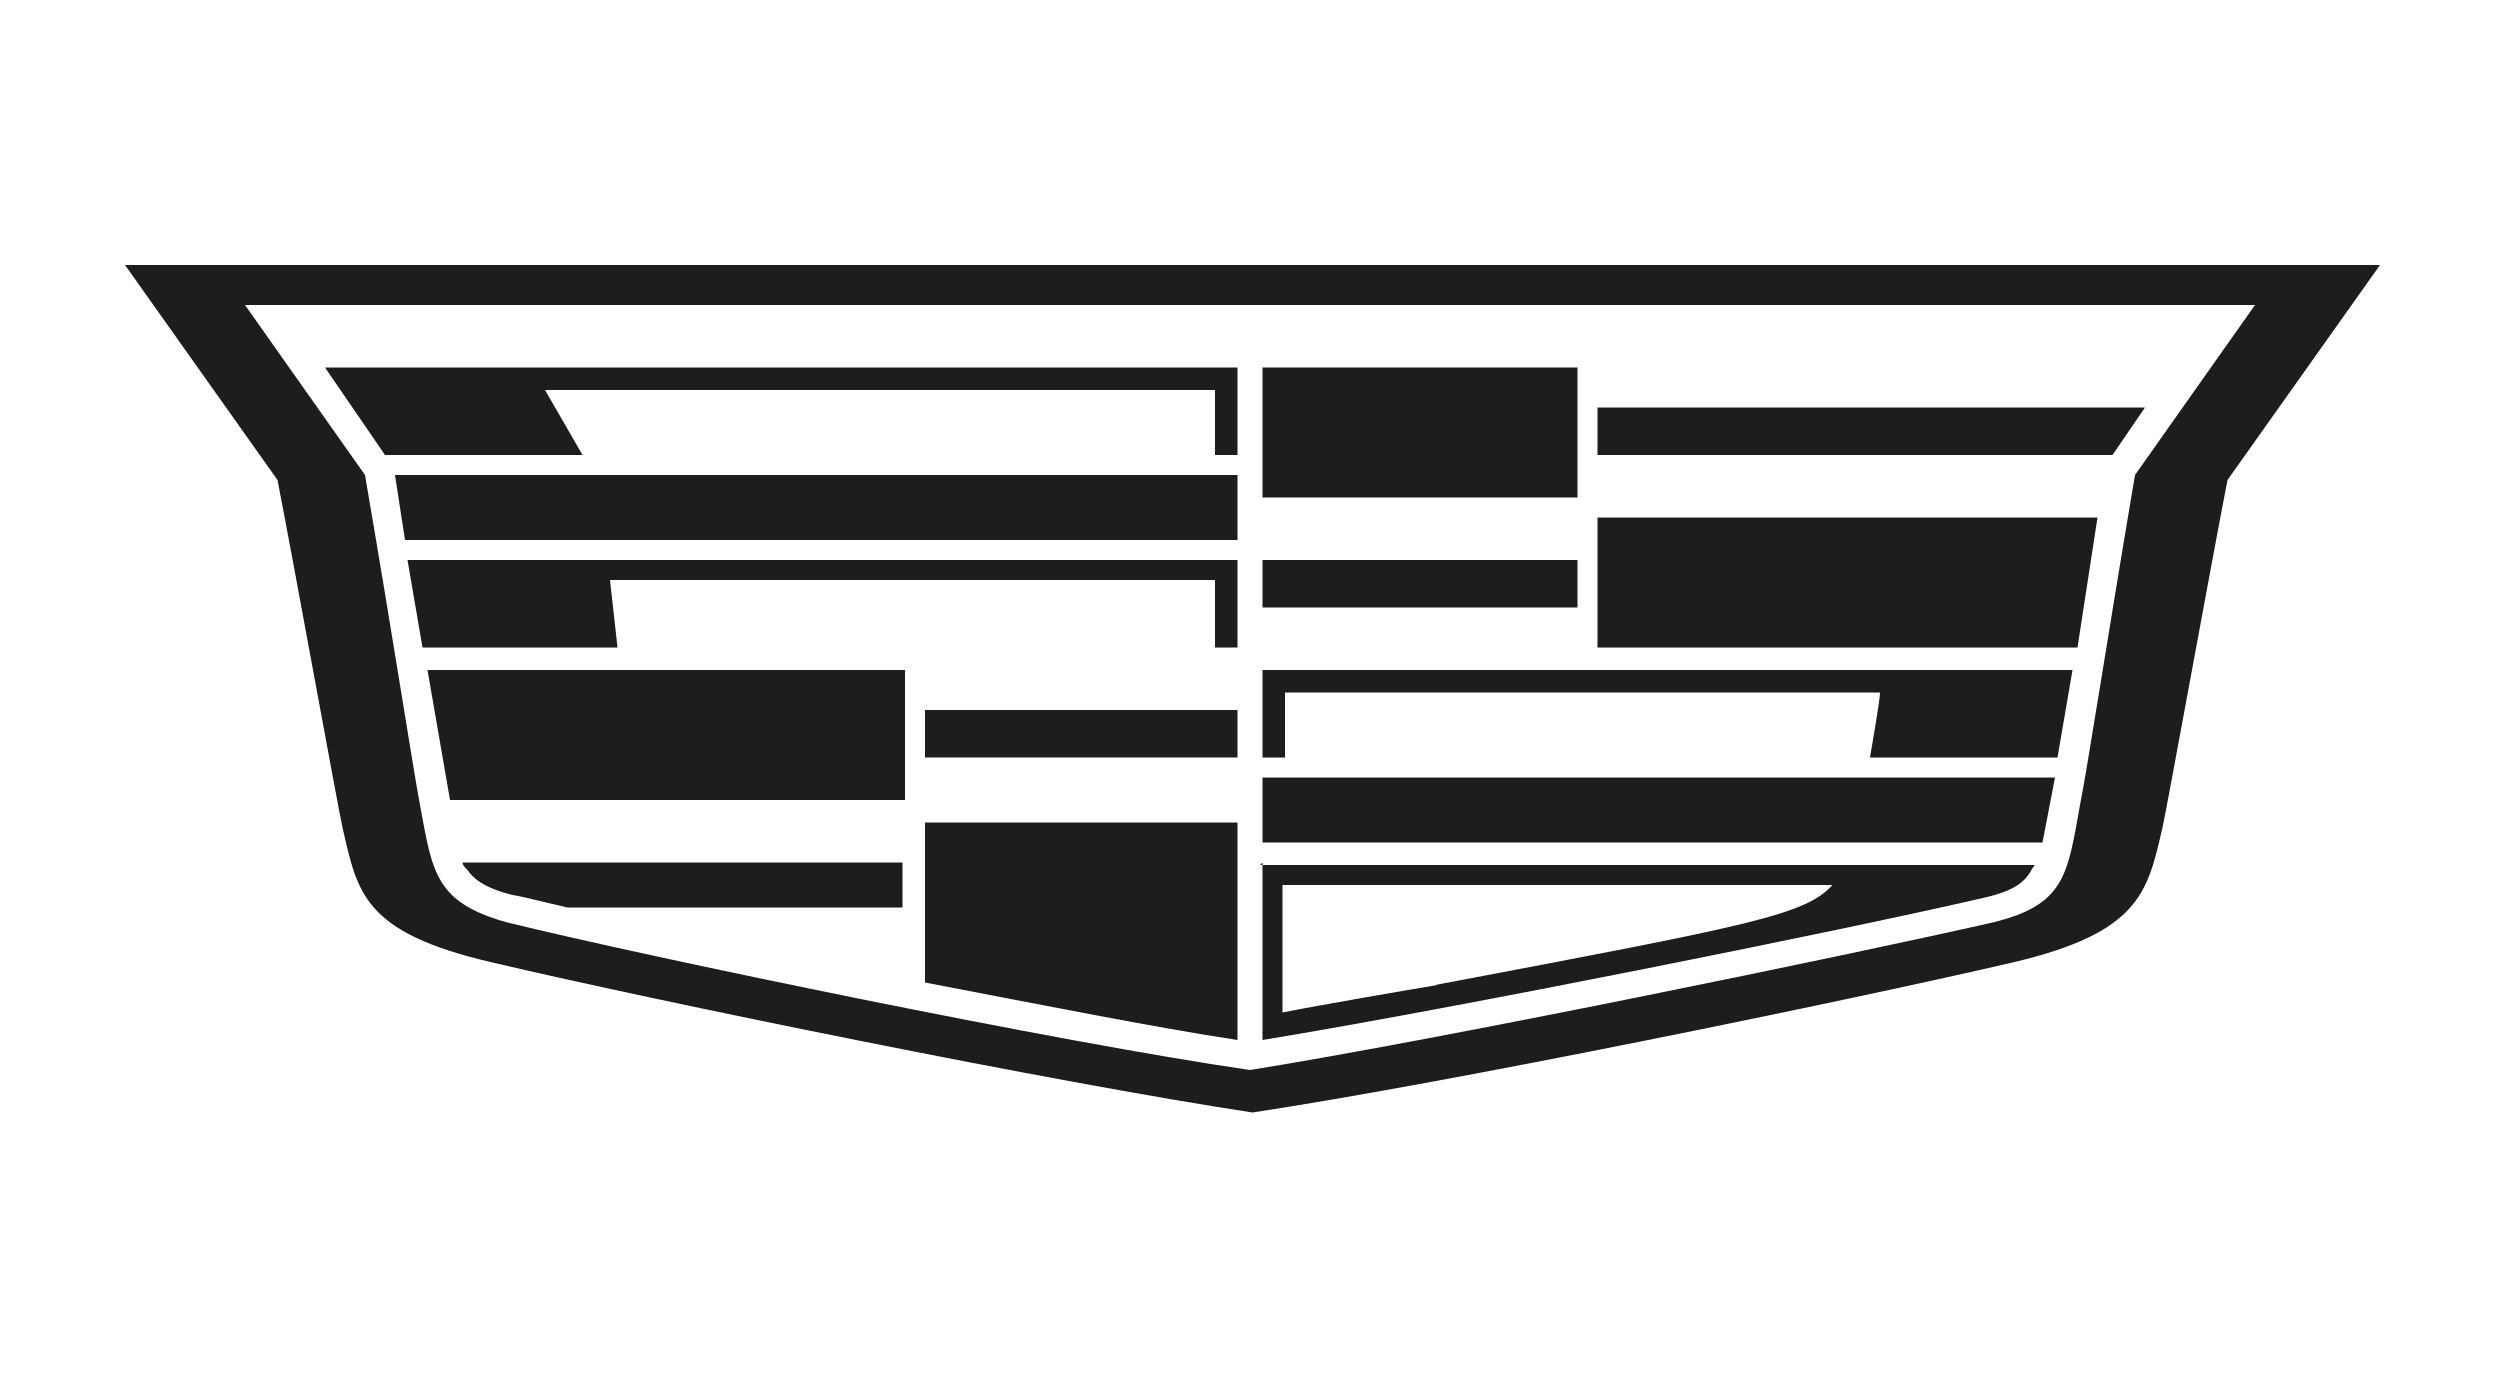
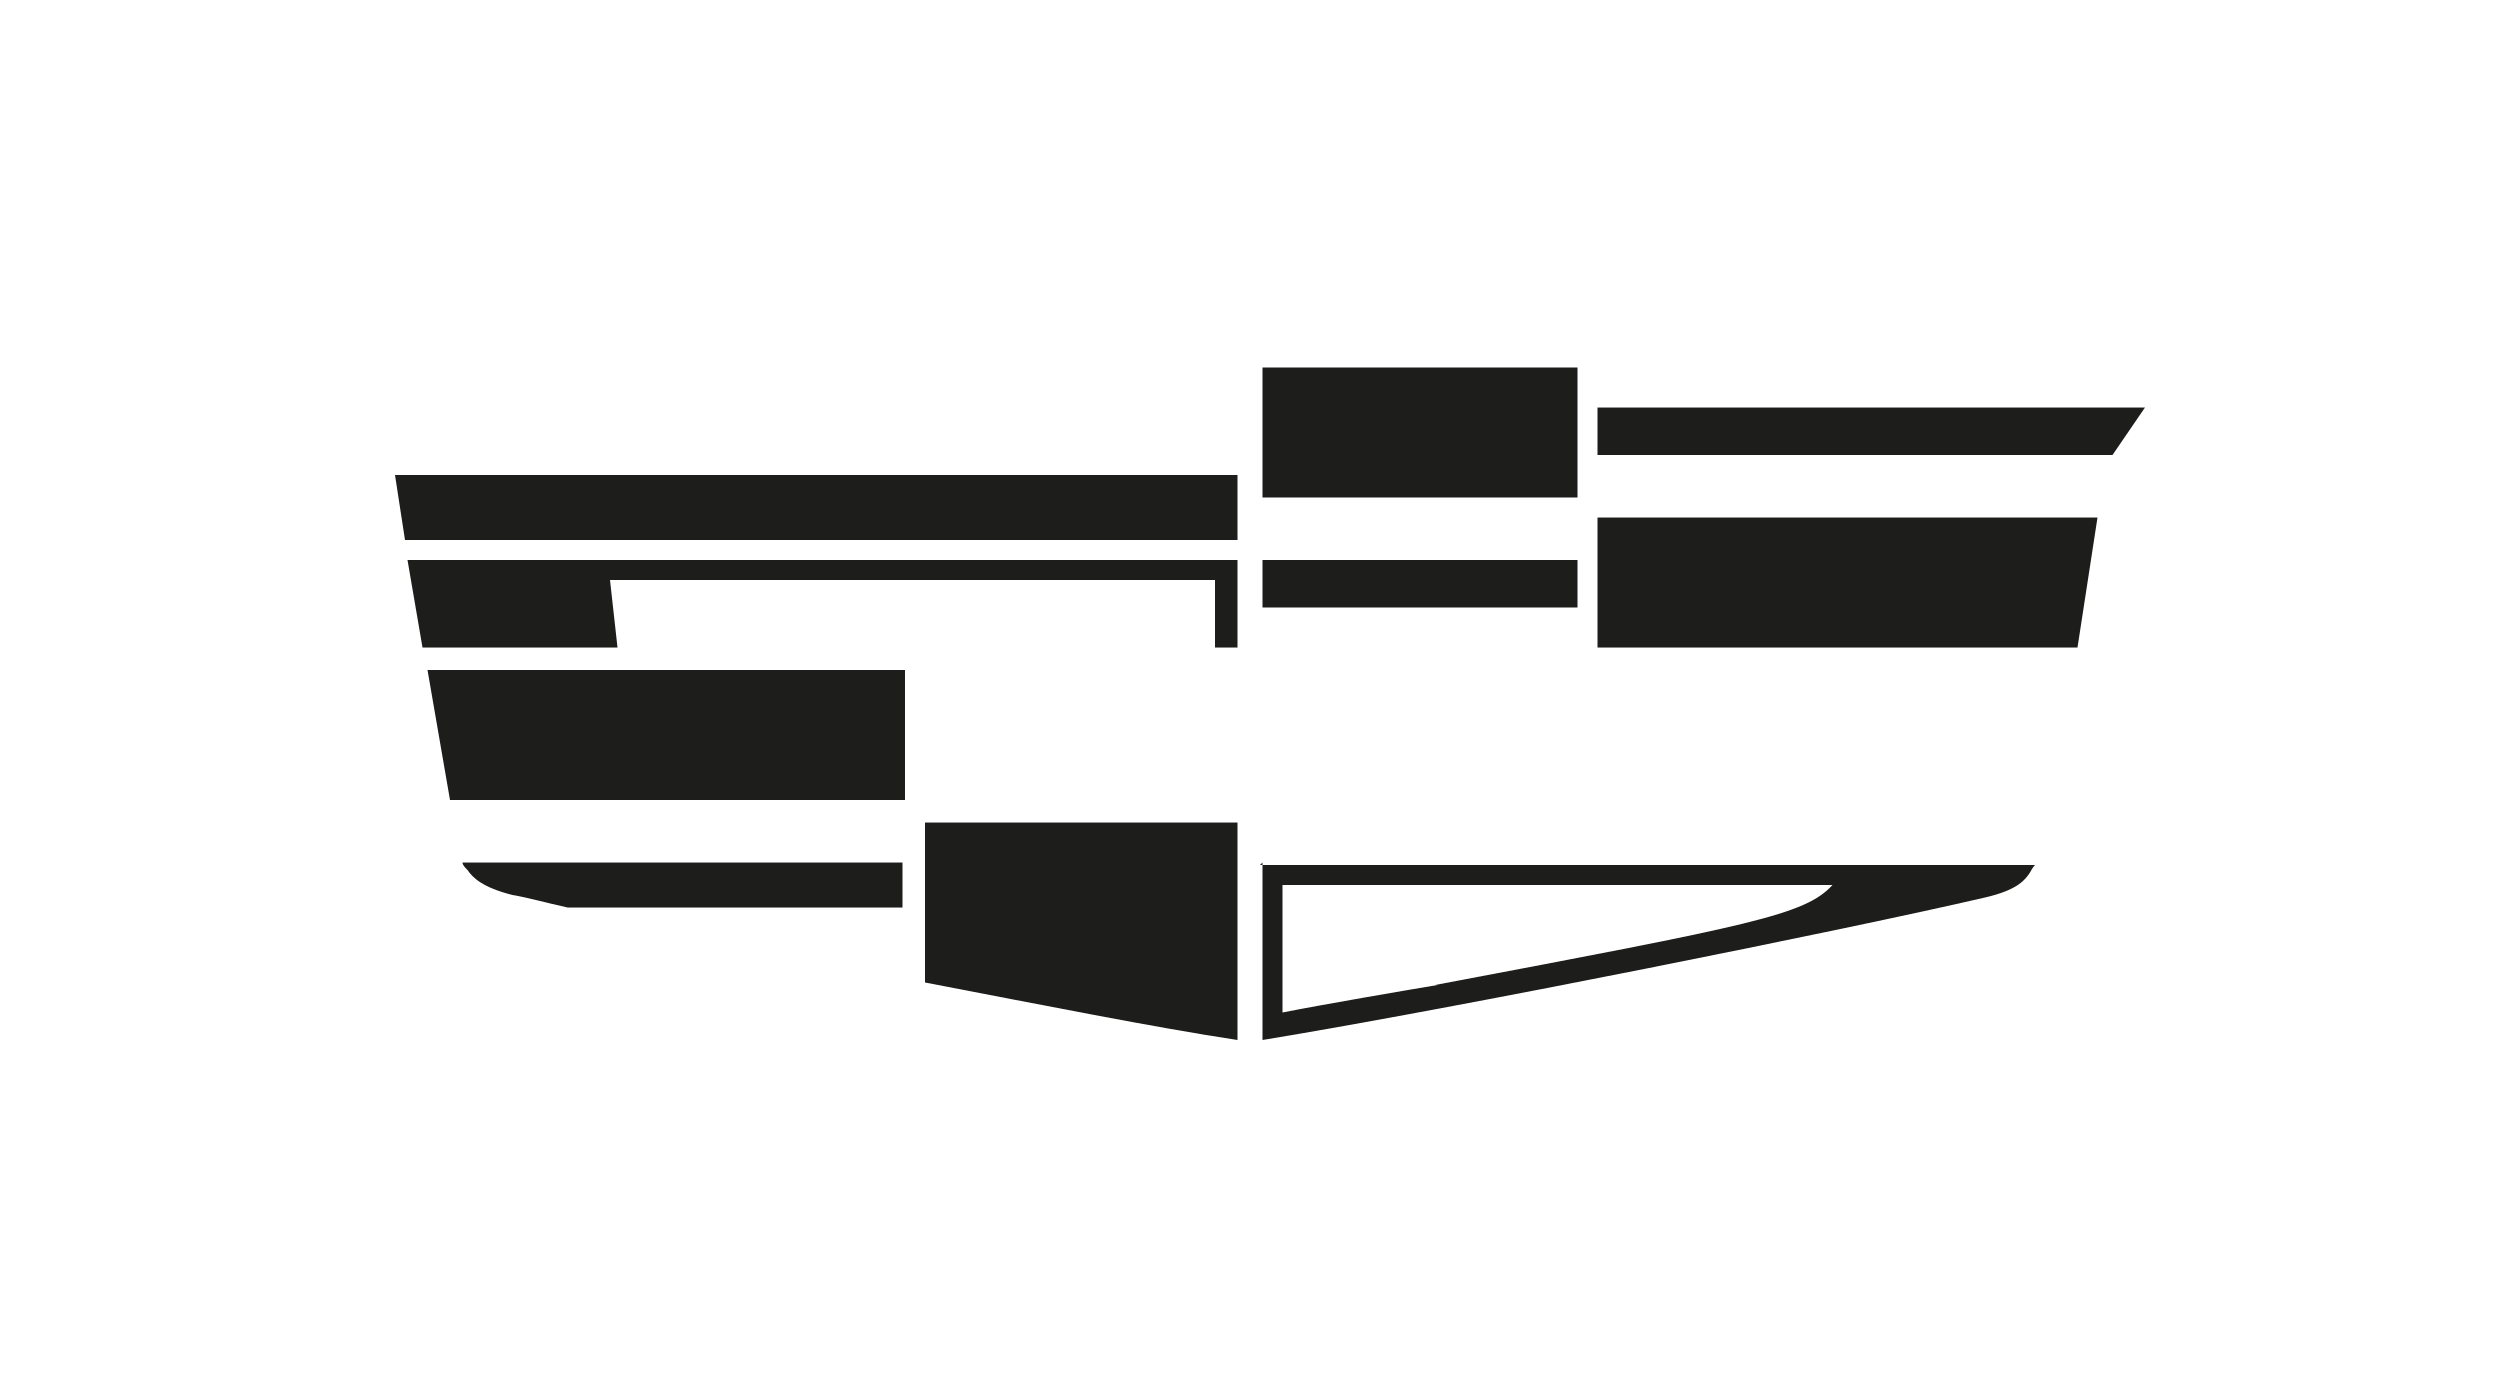
<svg xmlns="http://www.w3.org/2000/svg" id="Layer_1" version="1.1" viewBox="0 0 100 55">
  <defs>
    <style>
      .st0 {
        fill: #1d1d1b;
      }
    </style>
  </defs>
-   <path class="st0" d="M5,10.6l6.1,8.6c.7,3.6,2.4,13,2.6,13.9.6,2.6.8,4.2,6,5.4,6.8,1.6,22.5,4.8,30.4,6,7.9-1.2,23.5-4.4,30.4-6,5.1-1.2,5.4-2.8,6-5.4.2-.9,1.9-10.3,2.6-13.9l6.1-8.6H5ZM85.4,19c-1.2,7.1-1.9,11.7-2.2,13.2-.5,2.8-.6,4-3.5,4.7-5.7,1.3-22.2,4.7-29.7,5.9-7.6-1.1-24-4.5-29.7-5.9-2.9-.8-3-2-3.5-4.7-.3-1.6-1-6.2-2.2-13.2l-4.8-6.8h80.4l-4.8,6.8Z" />
  <polygon class="st0" points="24.7 25.9 16.9 25.9 16.3 22.4 49.5 22.4 49.5 25.9 48.6 25.9 48.6 23.2 24.4 23.2 24.7 25.9" />
  <polygon class="st0" points="16.2 21.6 49.5 21.6 49.5 19 15.8 19 16.2 21.6" />
-   <rect class="st0" x="37" y="28.4" width="12.5" height="1.9" />
-   <polygon class="st0" points="15.4 18.2 23.3 18.2 21.8 15.6 48.6 15.6 48.6 18.2 49.5 18.2 49.5 14.7 13 14.7 15.4 18.2" />
  <rect class="st0" x="50.5" y="14.7" width="12.6" height="5.2" />
  <path class="st0" d="M18.7,34.8c.2.3.6.7,1.8,1,.6.1,1.3.3,2.2.5h13.4v-1.8h-17.6c0,.1.1.2.2.3Z" />
  <polygon class="st0" points="18 32 36.2 32 36.2 26.8 17.1 26.8 18 32" />
  <path class="st0" d="M37,39.3c4.7.9,9.2,1.8,12.5,2.3v-8.7h-12.5v6.5Z" />
  <polygon class="st0" points="63.9 25.9 83.1 25.9 83.9 20.7 63.9 20.7 63.9 25.9" />
  <polygon class="st0" points="63.9 16.3 63.9 18.2 84.5 18.2 85.8 16.3 63.9 16.3" />
-   <path class="st0" d="M50.5,30.3h.9v-2.6h23.8c0,.3-.3,2-.4,2.6h7.5l.6-3.5h-32.4v3.5Z" />
-   <polygon class="st0" points="50.5 33.7 81.7 33.7 82.2 31.1 50.5 31.1 50.5 33.7" />
  <rect class="st0" x="50.5" y="22.4" width="12.6" height="1.9" />
  <path class="st0" d="M50.5,34.5v7.1c7.9-1.3,23.3-4.4,28.9-5.7,1.3-.3,1.6-.7,1.8-1,0,0,.1-.2.2-.3h-31ZM57.5,39.4c-1.2.2-4.7.8-6.2,1.1v-5.1h22c-1.1,1.2-3.2,1.6-15.9,4Z" />
</svg>